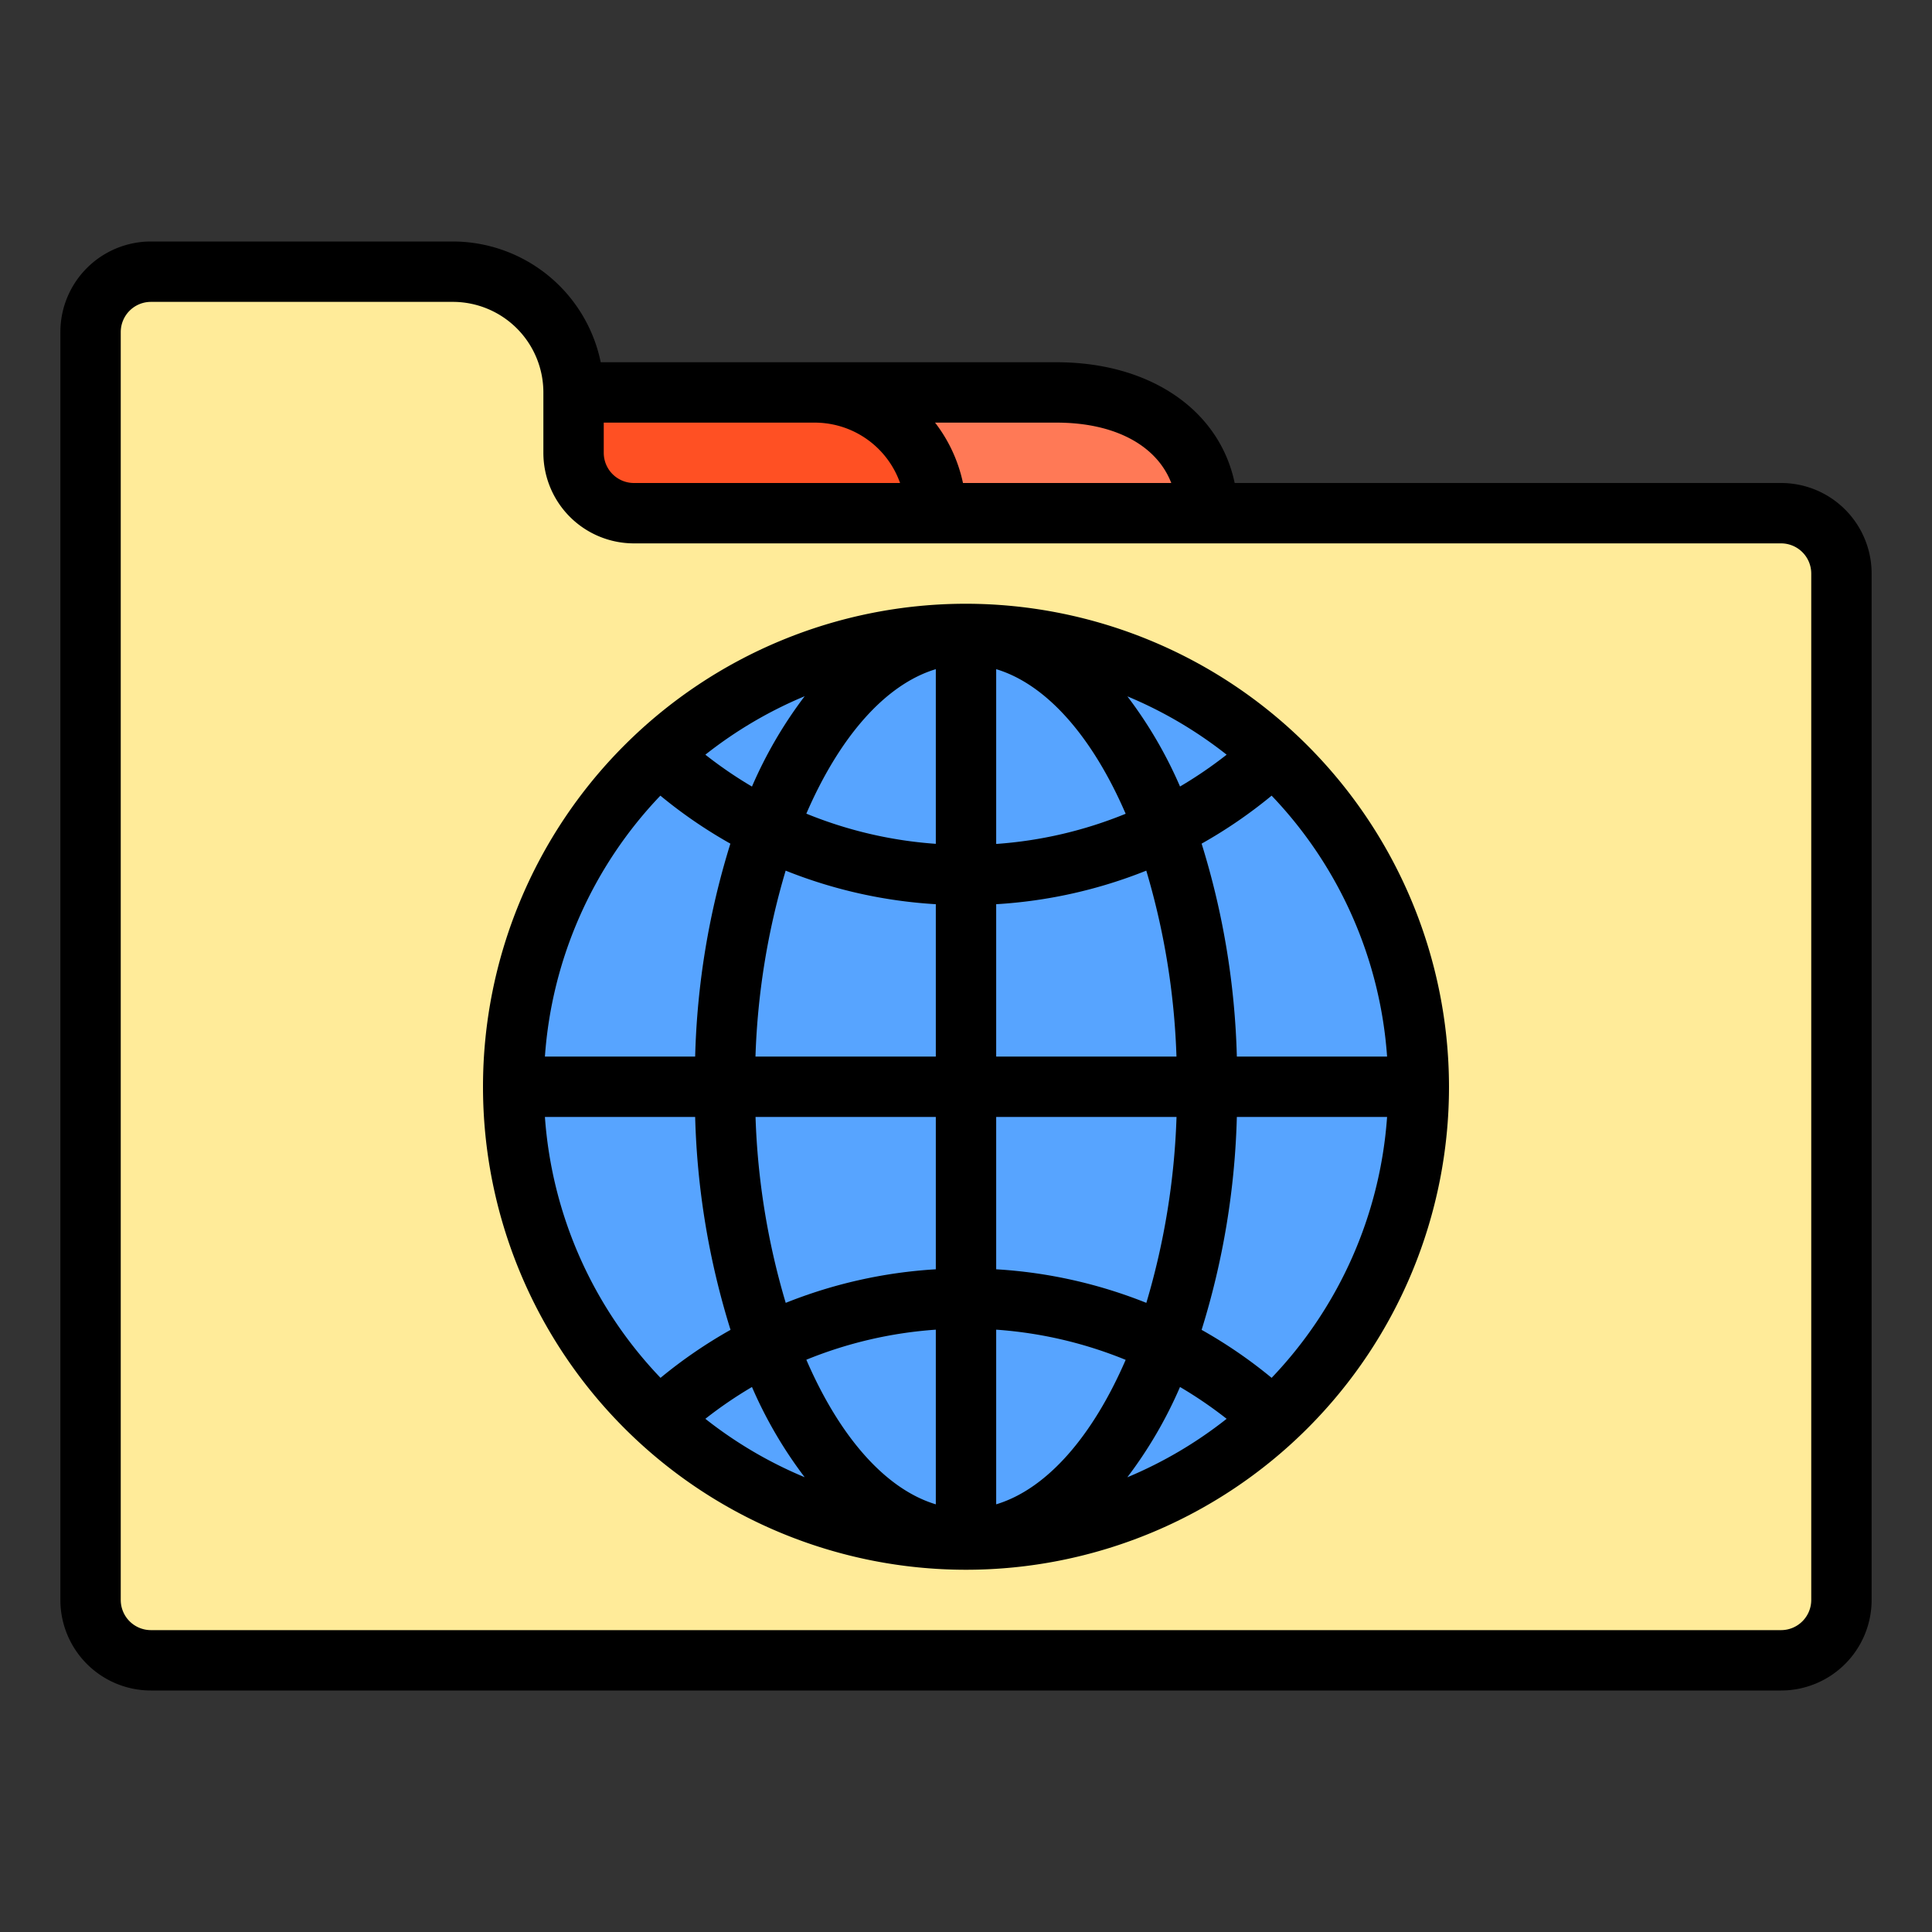
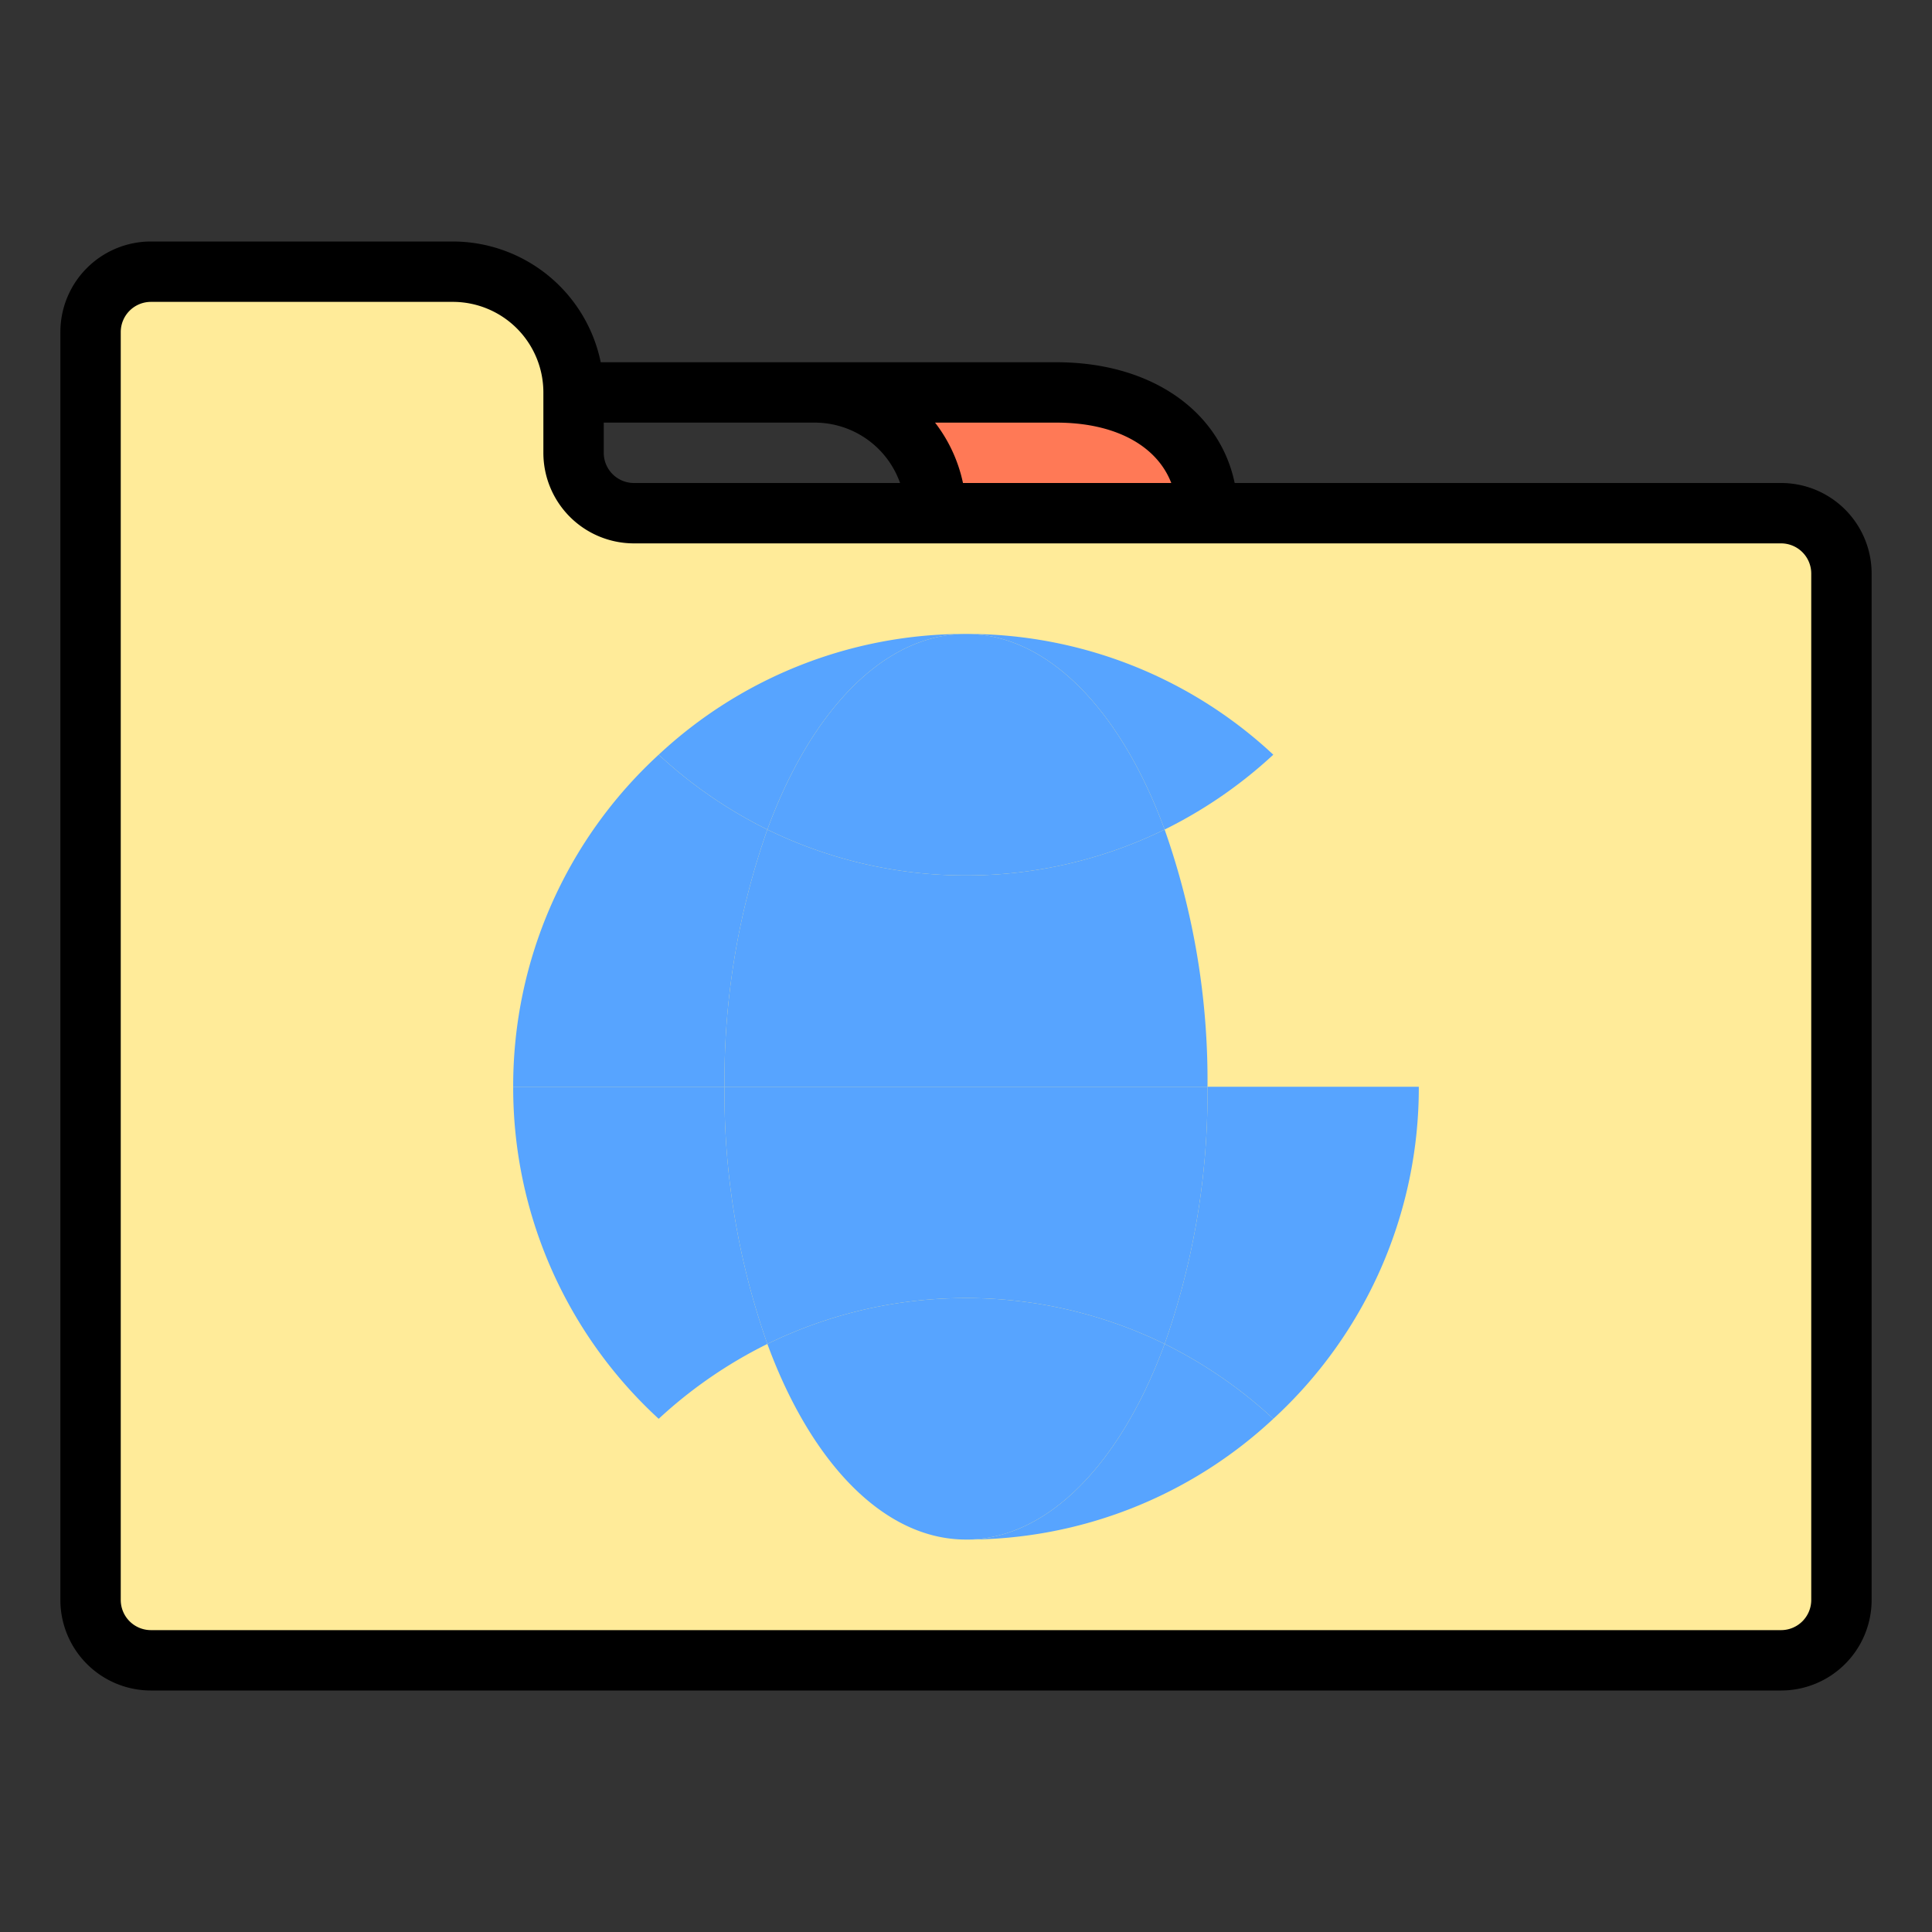
<svg xmlns="http://www.w3.org/2000/svg" height="512" viewBox="0 0 64 64" width="512">
  <rect x="0" y="0" width="64" height="64" fill="#333333" stroke="none" />
  <path d="m40 17h-9a4 4 0 0 0 -4-4h8c3.21 0 5 1.79 5 4z" fill="#ff7956" />
-   <path d="m31 17h-10a2.006 2.006 0 0 1 -2-2v-2h8a4 4 0 0 1 4 4z" fill="#ff5023" />
  <path d="m61 19v34a2.006 2.006 0 0 1 -2 2h-54a2.006 2.006 0 0 1 -2-2v-42a2.006 2.006 0 0 1 2-2h10a4 4 0 0 1 4 4v2a2.006 2.006 0 0 0 2 2h38a2.006 2.006 0 0 1 2 2z" fill="#ffeb99" />
  <g fill="#57a4ff">
-     <path d="m47 36h-7a24.962 24.962 0 0 0 -1.42-8.52 15.181 15.181 0 0 0 3.6-2.48 14.892 14.892 0 0 1 4.82 11z" />
    <path d="m40 36h7a14.892 14.892 0 0 1 -4.82 11 15.181 15.181 0 0 0 -3.6-2.48 24.962 24.962 0 0 0 1.42-8.52z" />
    <path d="m40 36h-8v-7a14.939 14.939 0 0 0 6.58-1.52 24.962 24.962 0 0 1 1.42 8.52z" />
    <path d="m32 36h8a24.962 24.962 0 0 1 -1.42 8.52 14.939 14.939 0 0 0 -6.58-1.52z" />
    <path d="m42.18 25a15.181 15.181 0 0 1 -3.6 2.48c-1.44-3.92-3.85-6.48-6.58-6.48a14.87 14.87 0 0 1 10.18 4z" />
    <path d="m38.58 44.52a15.181 15.181 0 0 1 3.6 2.48 14.87 14.87 0 0 1 -10.18 4c2.73 0 5.14-2.56 6.58-6.48z" />
    <path d="m38.58 27.48a14.939 14.939 0 0 1 -6.58 1.52v-8c2.73 0 5.14 2.56 6.58 6.48z" />
    <path d="m32 43a14.939 14.939 0 0 1 6.58 1.52c-1.44 3.92-3.85 6.48-6.58 6.48z" />
    <path d="m32 43v8c-2.73 0-5.14-2.56-6.58-6.48a14.939 14.939 0 0 1 6.58-1.52z" />
    <path d="m32 36v7a14.939 14.939 0 0 0 -6.58 1.52 24.962 24.962 0 0 1 -1.42-8.52z" />
    <path d="m32 29v7h-8a24.962 24.962 0 0 1 1.42-8.52 14.939 14.939 0 0 0 6.58 1.52z" />
    <path d="m32 21v8a14.939 14.939 0 0 1 -6.58-1.52c1.44-3.92 3.85-6.48 6.58-6.48z" />
    <path d="m32 21c-2.73 0-5.14 2.56-6.58 6.48a15.181 15.181 0 0 1 -3.6-2.48 14.87 14.87 0 0 1 10.18-4z" />
-     <path d="m25.42 44.52c1.44 3.92 3.85 6.48 6.58 6.48a14.87 14.87 0 0 1 -10.18-4 15.181 15.181 0 0 1 3.6-2.48z" />
    <path d="m25.42 27.48a24.962 24.962 0 0 0 -1.42 8.52h-7a14.892 14.892 0 0 1 4.82-11 15.181 15.181 0 0 0 3.6 2.48z" />
    <path d="m24 36a24.962 24.962 0 0 0 1.42 8.52 15.181 15.181 0 0 0 -3.6 2.48 14.892 14.892 0 0 1 -4.82-11z" />
  </g>
  <path d="m59 16h-18.1c-.5-2.4-2.781-4-5.9-4h-15.1a5.009 5.009 0 0 0 -4.9-4h-10a3 3 0 0 0 -3 3v42a3 3 0 0 0 3 3h54a3 3 0 0 0 3-3v-34a3 3 0 0 0 -3-3zm-20.2 0h-6.9a4.954 4.954 0 0 0 -.925-2h4.025c1.945 0 3.324.764 3.8 2zm-8.986 0h-8.814a1 1 0 0 1 -1-1v-1h7a3 3 0 0 1 2.816 2zm30.186 37a1 1 0 0 1 -1 1h-54a1 1 0 0 1 -1-1v-42a1 1 0 0 1 1-1h10a3 3 0 0 1 3 3v2a3 3 0 0 0 3 3h38a1 1 0 0 1 1 1z" />
-   <path d="m32 20a16 16 0 1 0 16 16 16.019 16.019 0 0 0 -16-16zm8.972 15a25.953 25.953 0 0 0 -1.167-7.053 15.827 15.827 0 0 0 2.319-1.59 13.928 13.928 0 0 1 3.825 8.643zm-7.972-12.833c1.69.51 3.2 2.27 4.289 4.79a13.9 13.9 0 0 1 -4.289 1zm4.344.9a13.985 13.985 0 0 1 3.29 1.933 13.932 13.932 0 0 1 -1.544 1.054 14.35 14.35 0 0 0 -1.746-2.989zm-6.344-.9v5.786a13.9 13.9 0 0 1 -4.289-1c1.089-2.516 2.599-4.276 4.289-4.786zm-6.09 3.889a13.932 13.932 0 0 1 -1.544-1.056 13.985 13.985 0 0 1 3.29-1.937 14.35 14.35 0 0 0 -1.746 2.993zm6.09 3.9v5.044h-5.974a24.316 24.316 0 0 1 1-6.159 15.919 15.919 0 0 0 4.974 1.112zm0 7.044v5.047a15.919 15.919 0 0 0 -4.972 1.112 24.316 24.316 0 0 1 -1-6.159zm0 7.047v5.786c-1.69-.51-3.2-2.27-4.289-4.79a13.9 13.9 0 0 1 4.289-.996zm-4.344 4.888a13.985 13.985 0 0 1 -3.29-1.935 13.932 13.932 0 0 1 1.544-1.054 14.35 14.35 0 0 0 1.746 2.989zm6.344.9v-5.788a13.9 13.9 0 0 1 4.289 1c-1.089 2.516-2.599 4.276-4.289 4.786zm6.09-3.889a13.932 13.932 0 0 1 1.544 1.054 13.985 13.985 0 0 1 -3.29 1.937 14.35 14.35 0 0 0 1.746-2.993zm-6.09-3.899v-5.047h5.974a24.316 24.316 0 0 1 -1 6.159 15.919 15.919 0 0 0 -4.974-1.112zm0-7.047v-5.047a15.919 15.919 0 0 0 4.972-1.112 24.316 24.316 0 0 1 1 6.159zm-11.124-8.643a15.827 15.827 0 0 0 2.319 1.59 25.953 25.953 0 0 0 -1.167 7.053h-4.977a13.928 13.928 0 0 1 3.825-8.643zm-3.825 10.643h4.977a25.953 25.953 0 0 0 1.172 7.053 15.827 15.827 0 0 0 -2.319 1.59 13.928 13.928 0 0 1 -3.83-8.643zm24.073 8.643a15.827 15.827 0 0 0 -2.319-1.59 25.953 25.953 0 0 0 1.167-7.053h4.977a13.928 13.928 0 0 1 -3.825 8.643z" />
</svg>